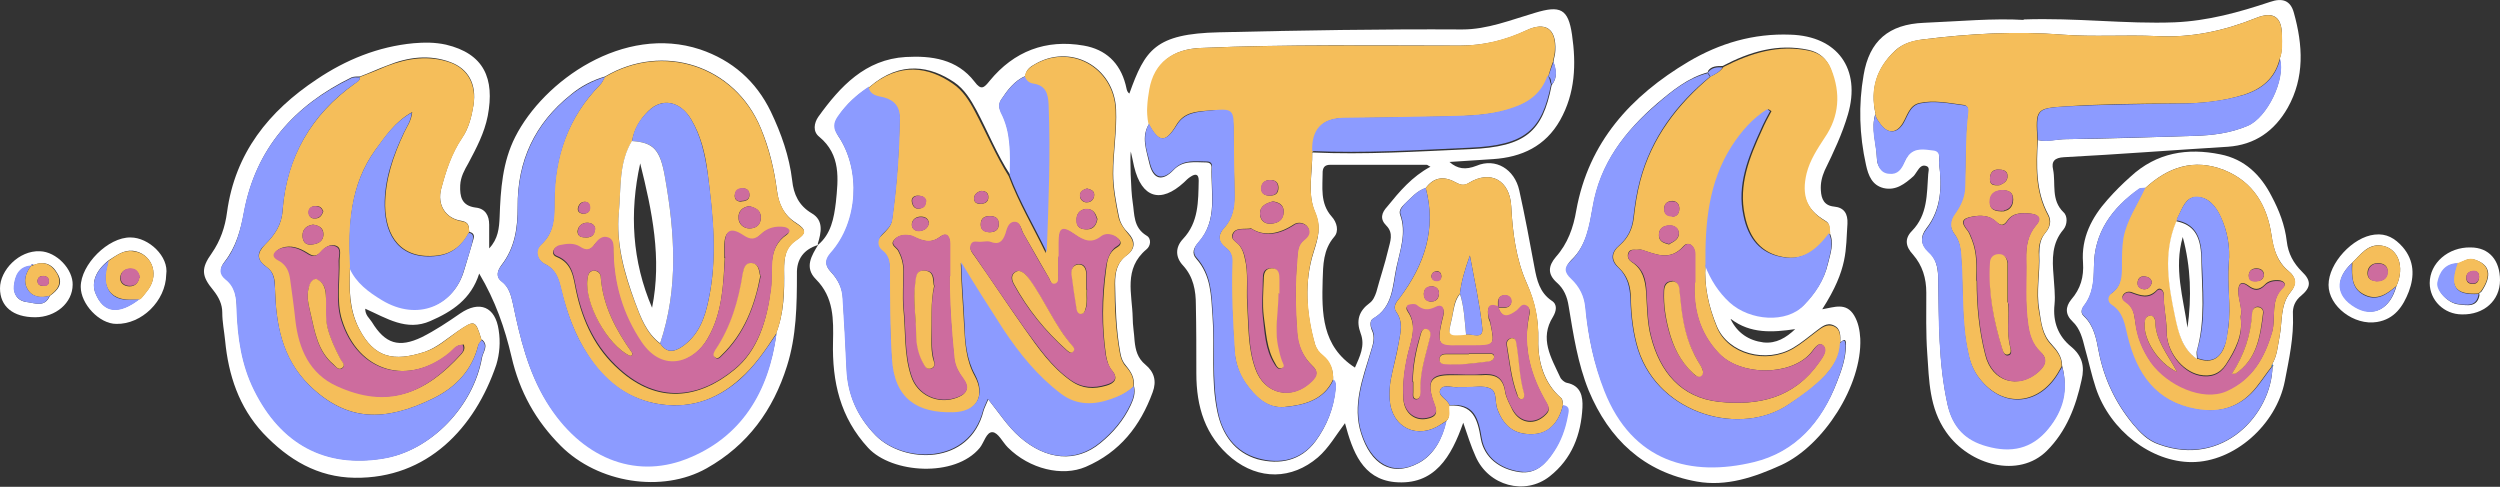
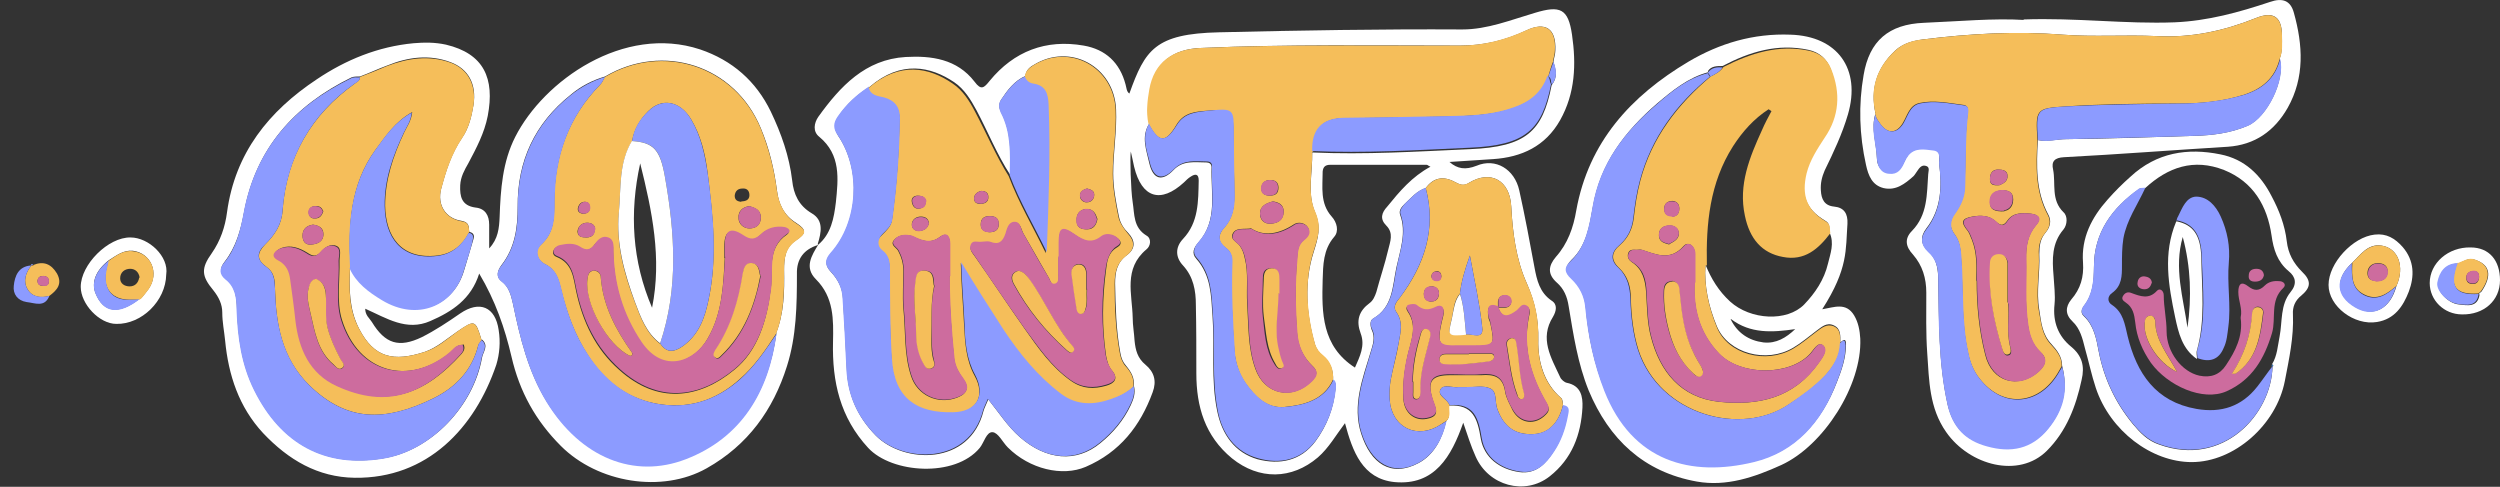
<svg xmlns="http://www.w3.org/2000/svg" version="1.1" viewBox="0 0 526.4 102.5">
  <rect x="0" y="0" width="526.4" height="102.5" fill="#333333" stroke="none" />
  <defs>
    <style>
      .cls-1 {
        fill: #417cbb;
      }

      .cls-2 {
        fill: #cd6c9e;
      }

      .cls-3 {
        fill: #f5be5a;
      }

      .cls-4 {
        fill: #fff;
      }

      .cls-5 {
        fill: #8c9bff;
      }

      .cls-6 {
        fill: #3f7bbc;
      }
    </style>
  </defs>
  <g>
    <g id="Capa_1">
      <path class="cls-4" d="M172.2,51.6c2.8-2.3,3.4-5.7,3.8-9,.5-4.9,1.1-10-3.5-13.8-1.4-1.1-1.1-2.9-.2-4.2,4.6-6.4,9.9-12.1,18.4-12.6,5.4-.3,10.8.4,14.5,5.2,1.4,1.9,2,1.3,3.2-.2,5.1-6.2,11.8-8.8,19.8-7.4,4.6.8,7.6,3.6,8.8,8.2.2.7.2,1.5.8,1.9,3.3-9.2,5.4-12.6,18.9-12.9,17.1-.4,34.1-.7,51.2-.6,5.3,0,10.2-2,15.3-3.5,5.3-1.6,7-.9,7.8,4.6.9,6.2.7,12.3-2.5,18-3.1,5.5-8.1,7.8-14.1,8.2-3.1.2-6.1.4-9.2.6,1.7,1.5,3.4,1.7,5.7.8,4-1.7,8,.7,9,5.2,1.2,5.4,2.2,10.8,3.2,16.2.5,2.7,1.1,5.3,3.6,7,1.3.8,1,2.2.3,3.4-2.9,4.6-.4,8.6,1.5,12.7.2.5.9,1.1,1.4,1.2,3,.6,3.4,2.9,3.3,5.2-.3,5.7-2.2,10.8-6.9,14.5-5.2,4.1-12.9,2-15.6-4.2-1-2.2-1.7-4.5-2.6-7.1-2.5,7.1-6,13.3-14.5,12.5-6.7-.7-8.8-6.4-10.4-12.4-1.9,2.5-3.4,5.2-5.7,7.2-5.5,4.7-12.4,4.8-18.1.2-5.7-4.7-7.5-10.9-7.5-17.9,0-4.8,0-9.6-.1-14.4,0-3-.5-5.9-2.7-8.3-1.6-1.7-1.7-3.8,0-5.6,3.3-3.5,3.2-7.9,3.3-12.3,0-1.5-.8-1.4-1.7-.8-.5.3-1,.8-1.4,1.2-4.9,4.5-8.9,3.3-10.5-3.3-.2-1.1-.5-2.2-.7-3.2-.2,1.1,0,8.2.4,10.7.4,2.5.1,5.3,2.9,7,1.1.6.9,2.2,0,2.9-4.9,4.1-3,9.4-2.9,14.4,0,1.6.3,3.2.4,4.9.2,1.9.6,3.6,2.3,5,1.8,1.5,2.4,3.4,1.5,5.8-2.6,7.1-6.9,12.6-14.1,15.7-4.9,2.1-11.8.5-16.4-4.1-1.1-1.1-2-3.1-3.2-3.2-1.3-.1-1.8,2.2-2.7,3.3-5.2,6.3-18.5,5.4-23.5,0-5.9-6.4-7.6-13.9-7.4-22.3.1-4.7.2-9.4-3.6-13.2-2.5-2.5-.9-5,.5-7.3h0s0,0,0,0ZM326.8,17.8c1.2-1.5.8-3.1.3-4.8.1-.8.4-1.6.4-2.4.2-4.6-2.1-6.1-6.1-4.2-4.4,2.1-9,3.2-13.9,3.2-18.2,0-36.4-.3-54.6.5-5.9.2-9.7,3.1-10.7,8.7-.4,2.3-.8,4.8-.2,7.2-1.8,2.8-.6,5.6,0,8.4.8,3.4,2.7,3.9,5.1,1.4,2-2.1,4.5-1.6,6.9-1.6.6,0,1.1.3,1.1,1-.2,5.4,1.4,11.2-2.8,15.9-.9,1-1.5,2.2-.4,3.4,3.1,3.5,3.1,7.7,3.4,12,.5,6.7-.4,13.4,1,20.1,1,4.9,3.7,8.7,8.5,10.1,4.6,1.2,9.1.4,12.2-3.8,2.4-3.3,3.8-6.9,4.2-11,0-.6.2-1.3-.5-1.8.1-2-.5-3.7-2.1-5.1-.8-.6-1.4-1.5-1.7-2.4-1.9-6.5-2.3-13.3-.3-19.5,1-3.2,1.6-5.2.3-8.4-1.7-3.9-.5-8.4-.6-12.6,11.1.5,22.2-.2,33.3-.7,11.7-.5,15.2-3.7,17.1-13.4h0ZM329.1,85.3c-.1-.5,0-1.2-.4-1.5-3.7-3.2-4.9-7.9-4.8-12.2.1-4.3-.7-8-2.4-11.9-2.3-5.1-3-10.7-3.3-16.3-.3-5.4-4.3-7.7-8.9-4.9-1.2.8-2,.3-3-.2-2.4-1.3-4.5-.9-6.1,1.3-1.9.6-3.1,2.1-4.5,3.4-.6.6-1.2,1.3-.9,2.2,1.4,3.8,0,7.5-.8,11.2-.8,3.8-.7,8.3-4.9,10.7-.7.4-.6,1.5-.3,2.3.8,1.6.3,3.1-.2,4.7-1.7,5.6-3.9,11.3-2,17.2,2,6.3,6.3,9.3,12.1,6.2,3.2-1.7,5-5.1,5.8-8.8,1-1,.4-2.2.6-3.3,5.1-.3,6,2.8,6.7,7,.7,3.9,3.9,6.4,8.1,7,3.5.5,5.6-1.8,7.2-4.3,1.4-2.2,2.4-4.7,2.8-7.2.1-.8.8-2.3-1-2.5h0ZM238.7,81.4c.3-1.8-.6-3.2-1.6-4.4-.7-.8-1-1.6-1.2-2.7-.9-4.8-1-9.7-1.1-14.6,0-2.4.4-4.5,2.5-6,1.9-1.4,1.7-3.1.3-4.6-1-1-1.7-2.1-2-3.5-.6-3-1.2-6-1.2-9.1,0-4.5.8-9,.6-13.5-.4-9-9.7-14.1-17.4-9.3-.9.5-1.6,1.2-1.7,2.3-2.3,1-3.8,3-5.1,5-.5.8-.5,1.7,0,2.6,2.2,4.2,2,8.7,1.9,13.2-2.8-4.3-4.7-9.1-7.1-13.6-1.2-2.2-2.5-4.4-4.7-5.9-4.9-3.3-11.2-4.7-17.8,1-2.6,1.6-4.9,3.7-6.6,6.3-.9,1.4-.9,2.5,0,4,4.9,7.2,4.3,18.2-1.5,24.7-1.3,1.5-1.3,2.6,0,4,1.5,1.6,2.4,3.4,2.5,5.6.3,4.9.6,9.8.8,14.7.2,5.5,2.2,10.1,6.1,14.1,5.9,6,19.8,6.4,22.7-5.2.2-.7.6-1.4,1-2.4,2.3,2.9,4.1,5.7,6.6,7.9,5.6,4.9,11.9,5.5,17,1.3,2.7-2.2,4.9-4.8,6.4-8,.6-1.3,1-2.5.7-3.9h0ZM301.2,35.1c-.5-.2-.6-.4-.8-.4-6.8,0-13.5,0-20.3,0-1,0-1.5.4-1.6,1.4,0,3.3-.6,6.7,1.9,9.5,1.1,1.2,1.6,3.1.5,4.3-2.3,2.7-2.3,5.9-2.4,9-.2,7-.2,14,6.8,18.5,1-2.3,2.2-4.6,1.2-7.2-1-2.7-.4-4.7,1.9-6.4.7-.5,1.1-1.4,1.4-2.3.8-3,1.8-5.9,2.5-8.9.4-1.7,1.2-3.5-.4-5.1-1.4-1.4-1-2.7.2-4,2.6-3.2,5.2-6.3,9.1-8.4h0Z" />
      <path class="cls-4" d="M172.2,51.6c-2.9.9-4.5,2.9-4.4,6.1,0,6.6-.1,13.1-2.1,19.4-2.9,9.2-8.2,16.6-16.9,21.5-9.4,5.3-22.9,3.1-30.7-4.7-5.3-5.3-8.7-11.4-10.4-18.8-1.4-6-3.4-11.8-6.8-17.5-1.7,5.4-5.7,8-10.3,10-5,2.2-9.2-.6-13.7-2.6,0,1.4.9,2,1.4,2.8,2.8,4.6,5.7,5.5,10.5,3.2,2.8-1.4,5.5-3.2,8.1-5,4.1-2.8,7.4-1.4,8.1,3.5.4,2.5.2,5-.5,7.3-4.5,13.3-14.5,24-29.8,23.8-7.8-.1-14-3.8-19.3-9.4-5.1-5.5-7.3-12.2-8-19.5-.2-2-.6-3.9-.6-5.9,0-1.7-.7-3.2-1.9-4.7-2.5-3-2.6-4.6-.3-7.8,1.8-2.6,2.8-5.5,3.2-8.6,1.7-12.5,8.8-21.3,18.9-28,6.1-4.1,12.9-6.9,20.4-7.6,2.3-.2,4.5-.2,6.8.3,8,1.9,10.3,7.1,8.8,15-.7,3.6-2.4,6.8-4.1,10-.8,1.4-1.6,2.8-1.7,4.6-.1,2.4.3,4.3,3.2,4.7,2.1.2,2.9,1.7,2.9,3.6,0,1.5,0,3,0,5,1.9-2,2.1-4.3,2.2-6.6.2-5.8.6-11.6,3.3-16.9,6-11.8,22.8-23.7,38.9-18.4,6.8,2.3,11.8,6.7,14.9,13.1,2.2,4.6,3.9,9.4,4.5,14.5.3,2.9,1.4,5.3,4.1,6.9,2.6,1.5,2,4.1,1.3,6.4h0s0,0,0,0ZM163.4,70.2c1.7-4.3,1.8-8.8,1.7-13.4,0-2.4.2-4.7,2.5-6.2,2.2-1.5,2.3-2.2,0-3.7-2.6-1.6-3.7-4.1-4-6.8-.6-4.5-1.6-8.8-3.4-13.1-5.5-13.3-20.6-18.1-32.8-10.9-2.7.8-5.2,2.1-7.3,3.9-7.5,6-11.2,13.9-11.1,23.5,0,4.5-.6,8.7-3.4,12.3-.8,1.1-1.3,2.4,0,3.4,1.6,1.2,2,3,2.4,4.7,1.5,7.2,3.2,14.3,7.1,20.6,7.2,11.6,18.5,16.2,29.3,12,11.7-4.6,17.4-14.2,19.1-26.4h0ZM101.4,71.6c-1.3-4.3-1.4-4.3-5.1-1.8-2.2,1.5-4.3,3.4-6.9,4.3-6.5,2.1-10.6,1.3-13.8-4.9-2.1-4.1-2.1-8.5-1.9-12.9,1.4,3.1,4,5,6.8,6.7,7.6,4.6,15.1,1.1,17.2-6,.6-2,1.2-4,1.8-6,.2-.8.8-1.8-.7-2.2-.1-1.1,0-2-1.6-2.3-3.4-.5-5.2-3.4-4.3-6.8,1-3.8,2.2-7.5,4.4-10.7,1.4-2,2-4.5,2.4-6.9.7-4.4-1.1-7.6-4.8-9-4.5-1.7-9-1.1-13.4.7-1.9.7-3.8,1.6-5.7,2.3-.6,0-1.3,0-1.8.2-12,5.9-20.1,14.9-22.6,28.3-.7,3.8-1.7,7.4-4.1,10.5-1.1,1.4-1,2.5.2,3.5,2.1,1.7,2.3,3.9,2.4,6.4.2,5.9,1,11.8,3.7,17.1,5.6,11.3,14.9,16.4,27.1,14.4,10.1-1.6,19-11,20.8-21.2.2-1.2,1.5-2.5,0-3.8h0Z" />
      <path class="cls-4" d="M426,4.1c11.3-.4,21.6,1,31.9.6,7-.3,13.5-2.1,20.1-4.3,2.6-.9,4.3-.3,5,2.3,1.9,6.8,2.3,13.6-1.3,20-2.8,4.9-6.9,7.8-12.6,8.2-11.5.7-23,1.6-34.5,2.2-2,.1-2.7.9-2.3,2.6.6,3-.5,6.4,2.2,9,.9.8.8,2.6,0,3.6-2.5,2.9-2.4,6.3-2.1,9.8.1,2,.4,4,.2,6-.4,3.7.8,6.7,3.5,8.9,2.3,1.9,2.9,4.1,2.2,7-1.2,5.6-3.2,10.8-7.3,14.9-5.9,5.9-16.3,3.1-21.2-3.9-3.6-5.1-3.6-10.9-4-16.6-.3-4.2-.2-8.5-.2-12.8,0-3-.8-5.7-2.8-8-1.5-1.6-1.9-3.3-.2-5,3.3-3.4,3.1-7.7,3.4-11.9,0-.6.5-1.6-.6-1.8-.8-.2-1.3.5-1.7,1.1-.3.4-.5.8-.8,1.1-1.8,1.6-3.7,3.1-6.3,2.5-2.4-.6-3.2-2.6-3.7-4.9-1.4-6.3-1.6-12.6-.5-18.9,1.2-7.2,5.3-10.7,12.7-11,7.3-.3,14.7-1,21.1-.6h0ZM429.1,29.5c2,.4,4-.2,5.9-.2,9-.1,18.1-.4,27.1-.7,3.8-.1,7.6-.6,11.1-2.1,4.1-1.7,8.1-9.8,6.8-14.1.6-1.6.5-3.2.5-4.8,0-4.1-1.8-5.3-5.5-3.8-6.7,2.7-13.6,4.2-20.9,3.8-6.6-.3-13.3.2-19.8-.3-9.9-.8-19.7-.2-29.4,1-2.1.3-4.2.8-5.9,2.4-3.9,3.7-5.2,8.1-4.1,13.2-1,3.1.2,6.2.3,9.4,0,1.3.7,2.9,2.6,3.1,1.8.1,2.5-1,3.2-2.4.2-.5.5-1,.8-1.4,1.5-1.8,3.5-1.3,5.3-1.1,1.8.2,1.1,1.9,1.2,2.9.6,4.8.5,9.6-2.7,13.7-1.3,1.7-1.2,3.3.4,4.8,1.6,1.4,2,3.2,2.1,5.3.2,9,0,18.1,2,27,1.1,4.7,3.8,7.4,8.3,8.6,5,1.4,9.5.5,12.9-3.7,3.1-3.9,4.2-8.2,2.9-13.1,0-1.9-1.1-3.3-2.2-4.5-2-2.1-2.2-4.6-2.6-7.2-.7-4,.2-7.9,0-11.8,0-1.7.2-3.2,1.3-4.5,1-1.2,1.3-2.5.6-3.8-2.7-5-2.5-10.4-2.2-15.8h0Z" />
      <path class="cls-4" d="M383.8,65.1c2.4-.4,4.9-1.5,6.6,1.3.9,1.5,1.2,3.2,1.3,4.9.4,9.8-7.7,22.5-16.6,26.6-5.7,2.6-11.6,4.6-17.8,3.5-11.2-2-18.5-8.9-22.8-19.2-2.3-5.7-3.2-11.7-4.2-17.7-.3-2-1-3.7-2.5-5-2-1.8-1.8-3.5-.2-5.4,2.5-2.8,3.7-6.2,4.3-9.8,2.6-14.4,11.5-24.1,23.6-31.3,6.6-3.9,13.7-6,21.5-5.7,9.9.3,14.9,7.2,12.1,16.8-1.2,4.1-3,7.9-4.9,11.8-.6,1.4-.9,2.7-.8,4.2.1,1.8.7,3.2,2.8,3.4,2.1.2,2.9,1.5,2.8,3.6-.4,5.5.2,9.4-5.3,18h0ZM359.7,15.2c-4.2,1.1-7.6,3.9-10.8,6.6-6.7,5.8-11.9,12.5-13.5,21.7-.7,3.9-1.3,8.2-4.5,11.2-1.5,1.5-1.3,2.6,0,3.8,1.8,1.7,2.8,3.8,3,6.2.5,6,1.7,11.8,4,17.4,5.9,14.9,18.2,18.1,31.5,15,8.6-2.1,14.2-8.4,17.4-16.7,1-2.5,1.9-5.1,1.9-7.9,0-1.4-.6-.9-1.2-.4,0-1.3.2-2.9-1.4-3.6-1.5-.7-2.6.4-3.7,1.2-1.6,1.2-3.1,2.5-4.8,3.5-5.7,3.4-13.7,1.2-16.1-4.5-1.7-4.1-2.7-8.4-2.4-13,1.2,3,2.8,5.6,5.2,7.8,4.3,3.9,12,4.3,15.6.6,2.3-2.4,4.2-5.2,5-8.6.5-2.1,1.4-4.3.3-6.6-.1-.9.3-1.8-1-2.5-4-2.4-5.1-5.5-4-10.1.7-2.8,2.2-5.1,3.8-7.5,3-4.6,3.3-9.4,1.4-14.4-.8-2-2.3-3.4-4.6-3.9-6.5-1.4-12.4.4-18.1,3.4-1.2,0-2.4,0-3.1,1.1h0ZM364.4,67.2c1.4,2.9,3.8,4.5,6.9,4.9,2.7.3,4.8-1,6.7-2.8-4.8.7-9.4,1-13.5-2.1h0Z" />
      <path class="cls-4" d="M461.5,97.3c-8.5,0-17.2-6.6-20.2-15.6-.9-2.7-1.5-5.6-2.3-8.4-.5-2-1-4.1-2.6-5.6-1.6-1.5-1.5-3.1-.3-4.6,2-2.3,2.7-4.8,2.5-7.8-.4-5.2,1.8-9.5,5.2-13.3,1.5-1.7,3.1-3.3,4.8-4.8,5.5-5.1,12-6.1,18.9-4.7,5.1,1,8.5,4.3,10.8,8.8,1.6,3,2.8,6.1,3.2,9.5.3,2.6,1.4,4.6,3.2,6.4,2,1.9,1.9,3.3-.1,5-1.4,1.1-1.9,2.5-1.8,4,.2,4.8-.8,9.3-1.7,14-1.8,9.3-10.7,17.1-19.6,17.1h0ZM478.3,77.2c.4,0,.5-.2.1-.5,1.1-1.8,1.2-3.9,1.6-5.9.6-3.1.1-6.6,2.3-9.3,1.4-1.7,1.1-3.2-.4-4.4-2.4-2-3.2-4.6-3.6-7.5-.9-6.2-3.8-11.3-10-13.8-6.4-2.5-11.8-.6-16.6,3.8-.5,0-1,0-1.3.2-5.7,4-9.5,9.2-9.5,16.4,0,3-.2,5.8-2.1,8.2-.5.7-.8,1.5,0,2.2,2.1,2,2.6,4.7,3.1,7.4,1.1,5.7,3.5,10.8,7.2,15.3,1.5,1.8,3.1,3.5,5.5,4.3,13.5,4.9,23.7-6.4,23.9-16.4h0s0,0,0,0Z" />
      <path class="cls-4" d="M35,57.8c-.1,5.6-5.2,10.5-10.5,10.4-3.6,0-7.5-4.2-7.5-7.8,0-4.7,5.8-10.5,10.5-10.4,3.8,0,8.1,4,7.5,7.8h0ZM29.4,63c.1-.1.3-.2.4-.3.5-.6,1-1.2,1.5-1.9,2.3-3.3.5-7.5-3.3-8-2-.2-3.5,1-5.1,2-2.7,2.1-3.7,4.6-2.8,6.9,1.7,4.2,4.9,4.6,9.3,1.2h0s0,0,0,0Z" />
      <path class="cls-4" d="M490.3,60c0-4.6,5.1-10.1,9.7-10.6,2.5-.3,4.3.8,5.9,2.6,2.5,2.9,2.5,6.2,1.3,9.4-1.2,3.1-3,5.8-6.7,6.4-4.8.8-10.2-3.3-10.2-7.8h0ZM495.2,55.4c-3.5,3.3-3.3,6.8.7,9.2,3.8,2.3,7.4.5,8.7-4.4,1.8-4,.4-8-3.2-8.5-2.9-.4-4.4,2-6.2,3.7h0Z" />
-       <path class="cls-4" d="M15.3,59.9c0,3.9-3.6,6.9-7.9,6.9-4.7,0-7.4-2.3-7.4-6.1s4-8,8.4-7.8c3.5.1,7,3.8,6.9,7.1h0ZM6.6,56h0c-2.6.2-3.4,2.2-3.6,4.2-.2,1.7.7,3.2,2.7,3.4,1.7.2,3.7,1.2,4.8-1.3,1.7-1.2,2.9-2.6,1.6-4.7-1.1-2-2.8-2.7-5-1.8-.3-.3-.4-.1-.5.1h0Z" />
      <path class="cls-4" d="M526.4,59c0,4.3-3.4,7.3-8,7.2-3.8,0-6.8-3-6.8-6.6,0-4.2,3.9-7.6,8.6-7.5,3.9,0,6.2,2.7,6.2,6.9h0ZM521.9,61.9c.2-.2.4-.4.6-.5,2.3-3.4,1.8-5.7-1.4-6.7-1.4-.5-2.4.4-3.5.8-2.6,0-3.8,1.8-4.2,4.1-.3,1.7,2.1,4.3,4.3,4.5,1.8.2,4,.7,4.4-2.1h0s0,0,0,0Z" />
      <path class="cls-3" d="M276.3,31.9c.1,4.2-1.1,8.7.6,12.6,1.4,3.2.7,5.2-.3,8.4-2,6.2-1.5,13,.3,19.5.3,1,.9,1.8,1.7,2.4,1.6,1.3,2.2,3,2.1,5.1-2,4.4-6.2,5.4-10.3,5.8-3.7.3-6.2-2.2-8.2-5.1-1.4-2-2.1-4.4-2.3-6.9-.4-6.1-.8-12.1-.5-18.2,0-1.3-.1-2.5-1.3-3.3-1.7-1.2-1.7-2.7-.4-4.2,1.8-1.9,2.2-4.3,2.2-6.8,0-4.3-.2-8.7-.2-13s0-5.4-5.4-4.9c-2.5.2-5,.3-6.6,3-2.3,3.9-3.7,3.8-5.9-.3-.5-2.4-.2-4.9.2-7.2,1-5.6,4.8-8.4,10.7-8.7,18.2-.8,36.4-.4,54.7-.5,4.9,0,9.5-1.2,13.9-3.2,4-1.9,6.4-.4,6.1,4.2,0,.8-.3,1.6-.4,2.4-.4,1-.7,2.1-1,3.1-1.2,3.5-3.8,5.4-7.1,6.6-3.9,1.4-8,1.6-12,1.8-8,.2-16,.3-23.9.4-4.6,0-6.7,2.4-6.5,7.1h0ZM263.4,48.1c-1.7.2-3.1-.2-3.8,1-.7,1.3.8,1.8,1.4,2.6.6.8.9,1.7,1.1,2.7.8,3.1.3,6.3.5,9.5.3,4.6.1,9.2,1.7,13.7,1.9,5.5,7.8,6.8,11.9,2.6,1.1-1.1,1.4-2,.1-3.2-2-1.9-3.1-4.4-3.2-7-.4-5.2-.4-10.3,0-15.5.1-1.4.1-2.9,1.4-4,.8-.7,1.5-1.5.9-2.6-.7-1.1-2.1-1.2-2.9-.7-3.2,2.1-6.4,2.7-9.2.8h0ZM268,42.4c-1.3.4-2.7.9-2.7,2.6,0,1.3.9,2.2,2.3,2.1,1.4-.1,2.6-.7,2.7-2.5,0-1.5-1-2-2.3-2.2h0ZM267.3,41.2c1.2,0,1.9-.4,1.9-1.7,0-1.1-.7-1.6-1.7-1.6-1.2,0-1.9.7-1.9,1.8,0,1.1.8,1.5,1.8,1.5Z" />
      <path class="cls-3" d="M215.8,16.1c.1-1.1.9-1.8,1.7-2.3,7.7-4.8,17,.3,17.4,9.3.2,4.5-.6,9-.6,13.5,0,3.1.6,6.1,1.2,9.1.3,1.3,1.1,2.4,2,3.5,1.4,1.5,1.6,3.2-.3,4.6-2,1.5-2.5,3.5-2.5,6,0,4.9.2,9.7,1.1,14.6.2,1,.5,1.9,1.2,2.7,1.1,1.2,1.9,2.6,1.6,4.4-1.3,1.3-3,2.1-4.7,2.7-3.7,1.4-7.3,1.4-10.6-1.1-4.9-3.7-8.8-8.4-12.1-13.5-3.1-4.7-6.1-9.3-8.9-14.2.1,4.5.5,8.9.7,13.2.2,3.6.4,7.2,2.2,10.5,2.4,4.3.4,7.8-4.6,7.9-7.5.2-12.4-2.8-12.9-11.3-.4-6.3-.4-12.7-.4-19,0-1.5-.2-2.8-1.6-3.8-1.4-1-1.3-2.2,0-3.4.9-.9,1.9-1.8,2.1-3.1,1-7.1,1.5-14.2,1.6-21.4,0-2.2-1.1-3.7-3.4-4.3-1.3-.3-2.8-.4-3.2-2.1,6.6-5.8,12.9-4.4,17.8-1,2.1,1.4,3.5,3.6,4.7,5.9,2.4,4.5,4.4,9.3,7.1,13.6,2.1,5.6,5.2,10.8,7.8,16.2.4-10.4.8-20.7.4-31-.1-2.4-.6-4.1-3.2-4.5-.8-.1-1.5-.7-1.8-1.5h0ZM222.9,54.1h0v3.8c0,.7.2,1.7-.6,2-.9.3-1.1-.7-1.4-1.3-1.8-3.1-3.6-6.3-5.4-9.4-.5-.9-.6-2.4-1.9-2.3-1.2,0-1.5,1.5-1.8,2.5-.6,1.7-1.4,2.4-3.2,1.7-.6-.2-1.3,0-1.9,0-.8,0-1.7-.4-2.2.6-.4.9.2,1.5.7,2.2,3.6,5.1,7,10.3,10.6,15.4,2.8,4,5.6,8,9.7,10.9,2.4,1.7,4.8,1.8,7.5,1,1.7-.5,2.5-1.5,1.2-3.1-.8-.9-1.1-2.1-1.3-3.2-.9-6-.8-12.1,0-18.1.2-1.7.4-3.6,2.3-4.7,1.4-.8.6-1.7-.3-2.2-.9-.5-2.1-.7-2.9,0-2.1,1.6-3.6,1-5.6-.4-2.7-1.9-3.4-1.4-3.4,1.8,0,1,0,2,0,3h0ZM200,58.2v-6.8c0-1.5-.6-2.6-2.1-1.5-2,1.5-3.7.8-5.5,0-.3-.2-.7-.3-1-.3-1.2-.2-2.4,0-3.2,1-.8,1,.5,1.5.9,2.2.7,1.3,1.1,2.7,1.1,4.2,0,2.6-.2,5.3,0,7.9.5,4.8.1,9.6,1.6,14.2,1.3,4.2,5.8,6.2,9.8,4.6,2.1-.8,2.5-2.2,1.2-3.9-.9-1.3-1.7-2.6-1.9-4.2-.6-5.8-1-11.5-1-17.3ZM231,46c-.3-1.3-1.1-2.1-2.4-2-1.3.2-2,1.1-1.9,2.5,0,1.4.9,1.8,2.2,1.8,1.4,0,2-1,2.2-2.3h0ZM208.3,48.9c1.1,0,2-.4,2-1.7,0-1.3-.8-1.7-1.9-1.7-1.2,0-1.9.5-1.9,1.8,0,1.1.8,1.5,1.8,1.6h0ZM195.6,47c-.1-1-.8-1.4-1.7-1.4-1,0-1.8.6-1.9,1.5-.1.9.6,1.6,1.5,1.5,1,0,1.9-.5,2.1-1.7h0ZM195,42.4c-.2-.9-.9-1.2-1.8-1.2-.8,0-1.4.5-1.2,1.4.2.9.7,1.5,1.7,1.3.8-.2,1.2-.6,1.2-1.5h0ZM228.9,39.7c-.8.2-1.6.7-1.5,1.6,0,.7.7,1.4,1.5,1.3.9,0,1.5-.7,1.5-1.6,0-.9-.8-1.1-1.5-1.3h0ZM206.6,40.2c-.8.2-1.5.7-1.5,1.6,0,.9.7,1.2,1.5,1.1.9,0,1.6-.5,1.5-1.5,0-.8-.6-1.2-1.5-1.2h0Z" />
      <path class="cls-5" d="M182.9,18.4c.4,1.7,1.9,1.8,3.2,2.1,2.3.6,3.4,2.1,3.4,4.3-.1,7.2-.6,14.3-1.6,21.4-.2,1.4-1.2,2.2-2.1,3.1s-1.3,2.4,0,3.4c1.3,1,1.6,2.3,1.6,3.8,0,6.3,0,12.7.4,19,.5,8.5,5.4,11.5,12.9,11.3,5-.1,6.9-3.6,4.6-7.9-1.8-3.3-2.1-6.9-2.2-10.5-.2-4.4-.6-8.8-.7-13.2,2.9,4.9,5.9,9.5,8.9,14.2,3.4,5.1,7.2,9.8,12.1,13.5,3.3,2.5,6.9,2.4,10.6,1.1,1.7-.6,3.4-1.4,4.7-2.7.3,1.4-.1,2.7-.7,3.9-1.5,3.2-3.7,5.8-6.4,8-5.1,4.2-11.4,3.7-17-1.3-2.5-2.2-4.3-5.1-6.6-7.9-.4,1-.8,1.7-1,2.4-3,11.6-16.9,11.1-22.7,5.2-3.9-4-5.9-8.6-6.1-14.1-.2-4.9-.5-9.8-.8-14.7-.1-2.2-1-4-2.5-5.6-1.3-1.4-1.3-2.5,0-4,5.8-6.5,6.4-17.5,1.5-24.7-1-1.4-1-2.6,0-4,1.8-2.6,4-4.6,6.6-6.3h0Z" />
      <path class="cls-3" d="M305.2,85.3c-.2,1.1.4,2.3-.6,3.3-.4.2-.8.5-1.1.7-5,3.4-10.5.8-10.9-5.2-.1-1.3,0-2.7.2-4,.5-2.7,1.3-5.3,1.7-7.9.4-2.2,1-4.4-.5-6.5-.8-1.1,0-2.1.8-3.1,5.1-6.8,7.7-14.4,5.4-23,1.7-2.2,3.7-2.6,6.1-1.3,1,.5,1.7.9,3,.2,4.6-2.8,8.6-.5,8.9,4.9.3,5.6,1,11.2,3.3,16.3,1.8,3.9,2.5,7.5,2.4,11.9-.1,4.3,1,9,4.8,12.2.3.3.3,1,.4,1.5-.9,3.8-3.1,6-6.2,6.1-3.9.2-6.2-1.5-7.6-5.2-.6-1.5,0-3.7-1.5-4.4-1.5-.7-3.4-.2-5.1-.3-.5,0-1.1,0-1.6,0-1.3.2-3.1-.7-3.8.5-.7,1.4,1.5,2,1.9,3.3h0ZM307.4,61.8c-1.3,1.5-1.3,3.4-1.7,5.2-.9,3.7-.8,3.7,3,3.4,1.3-.2,3.7,1.2,3.4-1.4-.5-4.9-1.6-9.7-2.6-15.2-1.1,3.1-1.8,5.5-2.1,8h0ZM315.5,64.7c-2.2-.9-2.4.4-2.1,2.1,0,.4.3.8.4,1.3,1,4.7.9,4.8-4,4.8h-.5c-6-.2-7.3,1.1-5.4-6.4.4-1.7-.5-2.2-1.6-1.7-1.6.8-2.7.7-4-.4-.4-.3-1.2-.2-1.8,0-.5.2-.4.8-.1,1.2,2.2,3.2.6,6.4-.1,9.6-.6,2.9-1,5.9-.8,8.9.2,2.8,2.3,4.6,4.9,4.1,3.2-.6,1.7-2.4,1.2-4.3-1.1-3.7-.1-4.9,3.8-4.9,2.2,0,4.4,0,6.5,0,2.7-.2,4.5.3,5,3.4.2,1.4,1,2.7,1.6,4,1.6,2.9,4.8,3.2,7,.9.7-.7.8-1.2.2-2.3-3.3-5.6-5.1-11.5-3.8-18.1.2-.9.5-1.9-.5-2.4-1-.5-1.4.5-2,1-1.6,1.2-3,1.9-3.9-.7.4,0,.9,0,1.3,0,.8,0,1.4-.5,1.4-1.3,0-.8-.5-1.3-1.4-1.3-.8,0-1.3.5-1.4,1.3,0,.4,0,.9,0,1.3h0ZM303,61.8c0-.8-.5-1.4-1.4-1.5-1.1,0-1.7.5-1.8,1.5,0,1,.5,1.6,1.4,1.7,1.1,0,1.7-.4,1.8-1.7ZM303.5,58.3c0-.6-.2-1.1-.8-1.2-.7,0-1.2.3-1.3,1,0,.6.4.9,1,1,.6,0,1-.2,1.1-.9h0Z" />
      <path class="cls-5" d="M241.9,26c2.1,4,3.5,4.2,5.9.3,1.6-2.6,4.2-2.7,6.6-3,5.4-.5,5.4-.5,5.4,4.9,0,4.3.1,8.7.2,13,0,2.5-.4,4.8-2.2,6.8-1.4,1.4-1.3,2.9.4,4.2,1.2.9,1.4,2,1.3,3.3-.2,6.1.1,12.1.5,18.2.1,2.5.9,4.8,2.3,6.9,2,2.8,4.5,5.4,8.2,5.1,4.1-.4,8.3-1.4,10.3-5.8.6.5.5,1.1.5,1.8-.4,4.1-1.8,7.7-4.2,11-3.1,4.2-7.6,5.1-12.2,3.8-4.8-1.3-7.6-5.2-8.5-10.1-1.3-6.6-.5-13.4-1-20.1-.3-4.3-.3-8.5-3.4-12-1.1-1.2-.4-2.5.4-3.4,4.2-4.8,2.5-10.5,2.8-15.9,0-.7-.4-1-1.1-1-2.4,0-4.8-.5-6.9,1.6-2.4,2.5-4.3,2-5.1-1.4-.7-2.7-1.8-5.6,0-8.4h0Z" />
      <path class="cls-5" d="M300.2,39.6c2.3,8.6-.3,16.1-5.4,23-.8,1-1.6,1.9-.8,3.1,1.5,2.1.9,4.3.5,6.5-.5,2.7-1.2,5.3-1.7,7.9-.2,1.3-.3,2.7-.2,4,.4,6,5.9,8.6,10.9,5.2.4-.2.8-.5,1.1-.7-.8,3.7-2.6,7-5.8,8.8-5.7,3.1-10.1,0-12.1-6.2-1.9-5.9.4-11.6,2-17.2.5-1.6,1-3.1.2-4.7-.4-.8-.5-1.8.3-2.3,4.2-2.4,4.1-6.9,4.9-10.7.7-3.6,2.2-7.3.8-11.2-.3-.8.4-1.6.9-2.2,1.4-1.3,2.6-2.8,4.5-3.4h0Z" />
      <path class="cls-5" d="M276.3,31.9c-.2-4.6,2-7,6.5-7.1,8-.1,16-.2,23.9-.4,4.1-.1,8.1-.4,12-1.8,3.3-1.1,5.9-3.1,7.1-6.6.7.4.4,1.2.8,1.7-1.9,9.7-5.4,12.9-17.1,13.4-11.1.5-22.2,1.2-33.3.7h0Z" />
      <path class="cls-5" d="M215.8,16.1c.3.9,1,1.4,1.8,1.5,2.6.4,3.1,2.1,3.2,4.5.4,10.3,0,20.6-.4,31-2.6-5.4-5.7-10.6-7.8-16.2.1-4.5.3-9-1.9-13.2-.4-.9-.5-1.8,0-2.6,1.4-2,2.8-4,5.1-5h0Z" />
      <path class="cls-5" d="M305.2,85.3c-.4-1.3-2.6-2-1.9-3.3.6-1.2,2.5-.3,3.8-.5.5,0,1.1,0,1.6,0,1.7,0,3.6-.4,5.1.3,1.5.7.9,2.9,1.5,4.4,1.4,3.7,3.8,5.4,7.6,5.2,3.1-.2,5.3-2.3,6.2-6.1,1.8.2,1.1,1.7,1,2.5-.5,2.6-1.4,5.1-2.8,7.2-1.7,2.6-3.7,4.8-7.2,4.3-4.2-.6-7.4-3-8.1-7-.7-4.3-1.6-7.4-6.7-7h0Z" />
      <path class="cls-5" d="M326.8,17.8c-.4-.5,0-1.3-.8-1.7.4-1,.7-2.1,1.1-3.1.6,1.6.9,3.2-.3,4.8h0Z" />
      <path class="cls-3" d="M73.7,56.3c-.2,4.4-.3,8.8,1.9,12.9,3.2,6.2,7.3,7,13.8,4.9,2.6-.8,4.7-2.7,6.9-4.3,3.6-2.5,3.8-2.5,5.1,1.8-.2.4-.6.7-.7,1.1-1.3,5.3-4.8,8.9-9.5,11.2-10.2,5-18.2,4.9-26.1-2.8-5.8-5.7-7-12.9-7.2-20.4,0-1.8-.2-3.4-1.8-4.5-2.1-1.5-2-2.9-.3-4.7,2-2,3.5-4.1,3.7-7.2.8-11.2,6-20.1,15.2-26.7.5-.4,1.1-.6,1.1-1.4,1.9-.7,3.8-1.5,5.7-2.3,4.5-1.7,8.9-2.3,13.4-.7,3.7,1.4,5.4,4.7,4.8,9-.4,2.4-1,4.8-2.4,6.9-2.2,3.3-3.4,7-4.4,10.7-.9,3.4.9,6.2,4.3,6.8,1.6.2,1.5,1.2,1.6,2.3-1.4,2.7-3.5,4.5-6.7,4.9-7.8.9-10.9-4.2-11-10.5,0-5.5,1.7-10.5,4-15.4.6-1.3,1.5-2.4,1.7-4.3-3.6,2-5.6,5.1-7.7,7.9-5.4,7.4-5.8,16-5.3,24.7h0ZM97.4,72.6c-1.3,0-1.9,1.1-2.8,1.8-8.5,6.8-19.1,4.2-22.6-7.1-1.2-4-.4-8.3-.5-12.5,0-1,.5-2.5-.6-3-1.3-.6-2.5.3-3.3,1.2-1,1.1-1.7,1-2.9.2-1.6-1-3.5-1.7-5.4-1-1.2.5-2.3,1.5-.6,2.5,1.8,1,2.3,2.4,2.6,4.1.4,2.9.7,5.7,1.1,8.6.7,6,3,11.3,8.7,13.8,10.7,4.8,18.5,1.7,26.1-6.7.5-.6.8-1.2.4-2h0ZM65.9,47.3c-1.3.2-2.2.9-2.2,2.3,0,1.2.6,2,1.8,1.9,1.3-.1,2.6-.6,2.6-2.2,0-1.3-.9-1.8-2.2-2ZM68,44.4c-.2-.7-.8-1.1-1.6-1-.8,0-1.4.5-1.4,1.3,0,.8.5,1.4,1.4,1.3.9,0,1.4-.6,1.7-1.6Z" />
      <path class="cls-3" d="M127.4,16.2c12.1-7.2,27.3-2.4,32.8,10.9,1.7,4.2,2.8,8.5,3.4,13.1.4,2.7,1.5,5.2,4,6.8,2.3,1.5,2.3,2.1,0,3.7-2.3,1.6-2.5,3.9-2.5,6.2,0,4.5,0,9.1-1.7,13.4-2.2,3.4-4.5,6.8-7.6,9.5-5.2,4.7-11.2,6.5-18.1,5.1-6.1-1.3-10.6-4.9-13.9-10.1-2.8-4.3-4.5-9.1-5.7-14-.5-2.1-1.1-4.1-3.4-5.2-1.6-.8-2.3-2.8-.8-4.1,2.8-2.5,2.8-5.7,2.8-9,0-9.4,2.9-17.8,9.6-24.6.4-.4.7-1,1-1.6h0ZM139,72.3c1.3,2,2.8,1.9,4.6.7,3.5-2.4,4.8-6,5.6-9.9,1.9-8.9.9-17.8-.2-26.7-.5-4-1.4-7.8-3.5-11.3-2.3-3.8-6.1-4.6-9-1.7-1.7,1.7-3,3.8-3.4,6.3-2.9,4.7-2.3,10.1-2.8,15.2-.6,6.5,1.1,12.7,3.4,18.8,1.2,3.2,2.4,6.5,5.3,8.7h0ZM152.6,54.2c-.3,5.9-.5,11.8-3.6,17.1-2.8,5-9.4,7.7-14,.9-3.9-5.8-5.8-12.2-5.9-19.2,0-1.1.1-2.4-1.1-2.8-1.1-.4-2.1.5-2.8,1.3-.9,1.3-1.8,1.5-3.2.6-1.3-.8-2.8-.6-4.2-.3-1.4.3-1.9,1.8-.6,2.3,3.4,1.4,3.5,4.4,4.1,7.2,1.4,6.5,4.1,12.2,9.1,16.6,8,7.2,16.7,6.2,24.3-.1,4.9-4,6.8-10.4,7.6-17,.5-3.9-.9-8.5,3.4-11.4.8-.6.3-1.3-.6-1.4-1.9-.3-3.7.2-5,1.5-1.3,1.2-2.2,1.3-3.7.2-2.7-1.8-3.9-1-3.9,2.2v2.5h0ZM157.8,43.4c-1.5.2-2.4,1.1-2.3,2.5,0,1.3,1.1,2.2,2.3,2.2,1.3,0,2.4-.7,2.4-2.3s-1.2-2-2.4-2.4ZM125.3,48.3c0-1-.8-1.4-1.7-1.4-1.1,0-1.9.8-2,1.8,0,1.2,1,1.3,1.9,1.3,1.1,0,1.7-.6,1.7-1.7ZM156.1,42.4c.9,0,1.7-.3,1.7-1.3,0-1-.6-1.5-1.5-1.4-.9,0-1.5.5-1.6,1.5,0,.9.5,1.2,1.4,1.3h0ZM122.8,45c.9,0,1.4-.5,1.4-1.3,0-.6-.3-1.1-.9-1.2-.9-.1-1.4.5-1.6,1.2-.2.8.3,1.2,1,1.3h0Z" />
      <path class="cls-5" d="M127.4,16.2c-.3.5-.6,1.2-1,1.6-6.7,6.8-9.6,15.2-9.6,24.7,0,3.3,0,6.4-2.8,9-1.4,1.3-.8,3.3.8,4.1,2.3,1.1,2.9,3.1,3.4,5.2,1.2,5,2.8,9.7,5.7,14,3.4,5.1,7.8,8.8,13.9,10.1,6.9,1.4,12.9-.5,18.1-5.1,3.1-2.8,5.3-6.1,7.6-9.5-1.6,12.2-7.4,21.9-19.1,26.4-10.9,4.2-22.1-.3-29.3-12-3.9-6.4-5.6-13.5-7.1-20.7-.4-1.8-.8-3.5-2.4-4.7-1.3-1-.9-2.3,0-3.4,2.8-3.6,3.5-7.8,3.4-12.3,0-9.6,3.6-17.5,11.1-23.5,2.2-1.8,4.7-3.1,7.3-3.9h0Z" />
      <path class="cls-5" d="M75.8,16.2c0,.8-.6,1.1-1.1,1.4-9.2,6.5-14.3,15.5-15.2,26.7-.2,3.1-1.7,5.2-3.7,7.2-1.8,1.7-1.8,3.2.3,4.7,1.6,1.1,1.7,2.7,1.8,4.5.2,7.6,1.5,14.7,7.2,20.4,7.9,7.7,15.8,7.8,26.1,2.8,4.7-2.3,8.2-5.9,9.5-11.2,0-.4.5-.7.7-1.1,1.5,1.2.2,2.6,0,3.8-1.8,10.2-10.7,19.6-20.8,21.2-12.2,2-21.5-3.1-27.1-14.4-2.7-5.4-3.5-11.2-3.7-17.1,0-2.4-.3-4.7-2.4-6.3-1.2-1-1.3-2.2-.2-3.5,2.5-3,3.4-6.7,4.1-10.5,2.5-13.5,10.6-22.5,22.6-28.3.5-.3,1.2-.2,1.8-.2h0Z" />
      <path class="cls-5" d="M73.7,56.3c-.5-8.7,0-17.3,5.3-24.7,2.1-2.9,4.1-5.9,7.7-7.9-.2,1.9-1.1,3-1.7,4.3-2.3,4.9-4.1,9.9-4,15.4.1,6.3,3.2,11.4,11,10.5,3.2-.4,5.2-2.2,6.7-4.9,1.4.3.8,1.4.7,2.2-.5,2-1.2,4-1.8,6-2.1,7.1-9.6,10.6-17.2,6-2.8-1.7-5.4-3.6-6.8-6.7Z" />
      <path class="cls-3" d="M394.9,23.9c-1.2-5.2.2-9.6,4.1-13.2,1.7-1.6,3.8-2.2,5.9-2.4,9.8-1.2,19.6-1.8,29.4-1,6.6.5,13.2,0,19.8.3,7.3.4,14.2-1.1,20.9-3.8,3.7-1.5,5.5-.2,5.5,3.8,0,1.6.2,3.3-.5,4.8-1,4.1-3.8,6.4-7.7,7.6-4.5,1.4-9,1.8-13.7,1.8-7.9,0-15.8.1-23.6.6-6.4.4-6.4.6-6,7.1-.3,5.4-.5,10.8,2.2,15.8.7,1.3.4,2.6-.6,3.8-1.1,1.3-1.4,2.8-1.3,4.5.2,3.9-.7,7.9,0,11.8.5,2.6.6,5.1,2.6,7.2,1.1,1.2,2.3,2.6,2.2,4.5-.2.3-.3.6-.5.9-4,7.3-11.8,8.1-16.8,1.7-1.3-1.6-2-3.5-2.4-5.4-1.5-6.7-1-13.5-1.5-20.3-.1-1.7-.3-3.2-1.3-4.6-1.2-1.5-1.1-3,0-4.5,1.3-1.7,2-3.7,2.1-5.8.2-5.1,0-10.1.6-15.2,0-.7.3-1.6-.8-1.8-3.1-.4-6.3-1.1-9.4-.4-2.1.5-2.5,2.7-3.5,4.3-1.3,2.1-3.1,2.2-4.6.2-.5-.7-1.1-1.4-1.2-2.4h0ZM416.2,59.1c0,5.3.5,10.5,1.8,15.6,1.4,5.8,7,7.3,11.3,3.5,1.6-1.5,1.8-2.8.2-4.2-1.6-1.5-2.2-3.4-2.5-5.6-.7-4.6-.3-9.2-.4-13.9,0-2.6.3-5,2.1-7.1,1.2-1.3.6-2.2-1-2.4-1.8-.2-3.8-.3-5,1.4-.9,1.3-1.5,1.1-2.5.2-1.4-1.3-3.2-1.3-4.9-1-2.3.4-2.5,1.2-1,3,.4.5.6,1.3.9,1.9,1.1,2.8,1,5.7.9,8.6h0ZM422,44.4c.8,0,1.9-.7,1.9-2.4,0-1.5-1-2-2.3-1.9-1.6,0-2.6.8-2.6,2.5,0,1.5.9,2,3.1,1.9h0ZM421,39c.6-.3,1.8-.7,1.7-2,0-1.1-1-1.3-2-1.3-1.2,0-1.7.8-1.7,2s.6,1.4,2,1.3h0Z" />
      <path class="cls-5" d="M394.9,23.9c0,1,.7,1.7,1.2,2.4,1.5,1.9,3.3,1.8,4.6-.2,1-1.6,1.4-3.8,3.5-4.3,3.1-.7,6.3,0,9.4.4,1,.1.9,1.1.8,1.8-.6,5.1-.4,10.1-.6,15.2,0,2.1-.8,4-2.1,5.8-1.1,1.5-1.2,3,0,4.5,1,1.4,1.2,2.9,1.3,4.6.5,6.8,0,13.6,1.5,20.3.4,2,1.1,3.8,2.4,5.4,5,6.4,12.8,5.6,16.8-1.7.2-.3.4-.6.5-.9,1.4,4.9.3,9.2-2.9,13.1-3.5,4.3-7.9,5.1-12.9,3.7-4.5-1.2-7.2-3.9-8.3-8.6-2-8.9-1.9-18-2-27,0-2.1-.5-3.9-2.1-5.3-1.6-1.5-1.7-3.1-.4-4.8,3.2-4.1,3.3-8.9,2.7-13.7-.1-1,.5-2.7-1.2-2.9-1.8-.2-3.9-.7-5.3,1.1-.3.4-.6.9-.8,1.4-.6,1.4-1.4,2.6-3.2,2.4-1.9-.1-2.5-1.8-2.6-3.1-.1-3.1-1.4-6.2-.3-9.4h0Z" />
      <path class="cls-5" d="M429.1,29.5c-.4-6.5-.4-6.7,6-7.1,7.9-.4,15.8-.5,23.6-.6,4.6,0,9.2-.5,13.7-1.8,3.9-1.2,6.7-3.5,7.7-7.6,1.2,4.3-2.7,12.4-6.8,14.1-3.6,1.5-7.3,2-11.1,2.1-9,.3-18.1.5-27.1.7-2,0-3.9.7-5.9.2h0Z" />
      <path class="cls-3" d="M359.1,55.9c-.3,4.5.7,8.8,2.4,13,2.3,5.7,10.3,7.9,16.1,4.5,1.7-1,3.2-2.3,4.8-3.5,1.1-.8,2.2-1.8,3.7-1.2,1.6.7,1.3,2.2,1.4,3.6,0,2.7-1.4,4.8-3.1,6.7-2.3,2.5-5,4.4-7.8,6.2-10,6.7-27.1,2.2-31.6-11.5-1.1-3.5-1.5-7.1-1.6-10.7,0-2.6-.6-4.8-2.5-6.6-1.8-1.7-1.6-3.3.2-4.8,1.7-1.5,2.6-3.3,2.9-5.6.3-2.7.7-5.4,1.4-8,2.4-9,7.8-16,14.8-21.9,1-.5,2-1,2.7-2,5.7-2.9,11.6-4.8,18.1-3.4,2.2.5,3.8,1.8,4.6,3.9,2,5,1.7,9.9-1.4,14.4-1.5,2.3-3.1,4.7-3.8,7.5-1.1,4.6,0,7.7,4,10.1,1.2.7.8,1.6,1,2.5-2.5,3.3-5.4,5.9-10,5-4.4-.8-7-3.8-8-8.7-1.4-6.5,1-12.3,3.6-18,.6-1.4,1.3-2.7,2-4-.2-.1-.4-.3-.6-.4-3.1,2-5.5,4.7-7.5,7.8-4.9,7.7-5.7,16.3-5.5,25.1h0ZM356.9,59.5c0-2.5,0-4.3,0-6,0-1.7-1.4-2.8-2.4-1.7-2.8,3.2-5.7,1.8-8.8.8-.3-.1-.7,0-1.1,0-.7,0-1.5-.2-1.8.8-.2.8.2,1.4.8,1.8,2.3,1.5,2.8,3.8,3,6.3.2,3.1.2,6.4,1,9.4,1.9,7.4,6.3,12.8,14.3,13.7,8.4.9,15.9-.8,21.1-8.3.8-1.1,1.9-2.7.8-3.6-1-.8-1.9.9-2.6,1.7-4.3,4.8-14.7,4.8-19.3,0-4.3-4.5-5.4-9.9-5.1-15h0ZM351.5,51.4c.9-.5,2-1,2-2.2,0-1.2-1.1-1.8-2-1.7-1.2,0-2.3.6-2.2,2.2.1,1.3,1.2,1.5,2.2,1.8ZM352.1,45.6c.9,0,1.5-.6,1.5-1.7,0-.9-.5-1.5-1.4-1.6-1,0-1.7.5-1.8,1.5,0,1.1.5,1.7,1.7,1.7Z" />
      <path class="cls-5" d="M360.1,16.1c-7.1,5.8-12.4,12.9-14.8,21.9-.7,2.6-1.1,5.3-1.4,8-.3,2.3-1.2,4.1-2.9,5.6-1.8,1.5-2,3.2-.2,4.8,1.9,1.8,2.4,4.1,2.5,6.6.1,3.6.5,7.2,1.6,10.7,4.5,13.7,21.6,18.2,31.6,11.5,2.8-1.9,5.5-3.8,7.8-6.2,1.7-1.9,3-4,3.1-6.7.6-.6,1.1-1.1,1.2.4,0,2.8-.9,5.4-1.9,7.9-3.1,8.3-8.7,14.6-17.4,16.7-13.2,3.2-25.6,0-31.5-15-2.2-5.6-3.4-11.4-4-17.4-.2-2.5-1.2-4.5-3-6.2-1.4-1.3-1.6-2.4,0-3.8,3.1-3,3.8-7.2,4.5-11.2,1.5-9.2,6.7-15.9,13.5-21.7,3.2-2.8,6.5-5.5,10.8-6.6.1.3.3.6.5.8h0Z" />
-       <path class="cls-5" d="M359.1,55.9c-.1-8.8.6-17.4,5.5-25.1,2-3.1,4.4-5.9,7.5-7.8.2.1.4.3.6.4-.7,1.3-1.4,2.6-2,4-2.6,5.7-5,11.5-3.6,18,1,4.9,3.6,7.9,8,8.7,4.6.9,7.5-1.7,10-5,1.1,2.2.2,4.4-.3,6.6-.7,3.3-2.6,6.2-5,8.6-3.6,3.8-11.3,3.3-15.6-.6-2.4-2.2-4-4.8-5.2-7.8h0Z" />
      <path class="cls-5" d="M360.1,16.1c-.1-.3-.3-.6-.5-.8.8-1.1,1.9-1.2,3.1-1.1-.6,1-1.7,1.5-2.7,2h0Z" />
-       <path class="cls-3" d="M451.7,39.6c4.8-4.4,10.3-6.3,16.6-3.8,6.2,2.5,9.1,7.5,10,13.8.5,3,1.2,5.6,3.6,7.5,1.6,1.3,1.9,2.7.4,4.4-2.2,2.7-1.7,6.1-2.3,9.3-.4,2-.5,4.1-1.6,5.9,0,.2,0,.3-.1.5h0c-1.1,1.4-2.1,2.9-3.2,4.3-3.3,4.2-7.6,5.6-12.8,4.7-8.6-1.6-12.5-7.5-14.5-15.3-.6-2.4-.8-5-3.3-6.6-1-.7-1-1.9,0-2.5,2.2-1.5,2.1-3.6,2.1-5.8s0-3.8.3-5.7c.7-3.9,3-7.1,4.6-10.6h0ZM462.7,75.5c2.5,1,4.4.3,5.5-2.1.6-1.4.7-2.9,1-4.5.6-4.5-.3-9,.1-13.5.3-3.4-.3-6.7-1.7-9.7-1-2.2-2.6-4.3-5.2-4.2-2.2,0-2.9,2.4-3.8,4.2-.2.3-.2.7-.3,1-2.8,6.7-1.6,13.4-.2,20.1.7,3.3,1.4,6.7,4.6,8.8h0ZM471.8,66.8c.5,3.8-1.2,6.9-3.1,9.9-1.3,2-3.2,2.7-5.6,2.2-3.7-.8-7-5-6.9-9.3,0-2.6-.7-5-.6-7.6,0-.9-.8-1.6-1.4-1-1.8,1.9-3.5,1.2-5.4.5-.7-.2-1.3,0-1.7.5-.5.7,0,1.1.5,1.5,1.5,1,1.8,2.5,2,4.2.4,3.1,1.5,5.9,3.3,8.5,3.5,4.8,10.9,8.2,15.9,6,5.5-2.4,8-6.9,9.6-12.3.9-3.1-.5-6.8,2.4-9.5.7-.6,0-1.3-.9-1.4-1.1-.1-2.3.1-3,.9-1.2,1.2-2.2,1.2-3.5.2-1.4-1-2.1-.5-2.1,1.2,0,1.8.9,3.5.5,5.3h0ZM476.7,57.9c0-1-.7-1.4-1.6-1.4-.9,0-1.5.5-1.6,1.4,0,.9.4,1.3,1.3,1.3,1,0,1.8-.2,1.9-1.4h0ZM453.1,59.5c-.1-.9-.8-1.2-1.5-1.3-.8-.1-1.4.3-1.5,1.2-.1.9.4,1.3,1.2,1.5,1,.1,1.5-.5,1.8-1.4h0Z" />
      <path class="cls-5" d="M451.7,39.6c-1.6,3.5-3.9,6.7-4.6,10.6-.3,1.9-.3,3.8-.3,5.7,0,2.2,0,4.3-2.1,5.8-1,.7-1,1.9,0,2.5,2.4,1.6,2.7,4.1,3.3,6.6,1.9,7.8,5.9,13.8,14.5,15.3,5.2.9,9.5-.5,12.8-4.7,1.1-1.4,2.1-2.9,3.2-4.3-.2,10.1-10.4,21.3-23.9,16.4-2.3-.8-4-2.5-5.5-4.3-3.7-4.5-6.1-9.6-7.2-15.3-.5-2.6-1-5.4-3.1-7.4-.8-.7-.5-1.6,0-2.2,1.9-2.5,2-5.3,2.1-8.2,0-7.2,3.9-12.4,9.5-16.4.3-.2.9-.1,1.3-.2h0Z" />
      <path class="cls-6" d="M478.3,77.2c0-.2,0-.3.1-.5.4.3.3.4-.1.5Z" />
      <path class="cls-3" d="M22.9,54.9c1.6-1.1,3.1-2.3,5.1-2,3.9.4,5.6,4.7,3.3,8-.5.7-1,1.3-1.5,1.9-.1.1-.3.2-.4.3h0c-.7,0-1.4,0-2.1,0-3.4,0-5.4-2-5.1-5.3.1-1,.4-1.9.6-2.9ZM29.4,58.4c-.2-1.1-.9-1.8-2-1.8s-2.1.7-2.1,2c0,1.1.9,1.7,2,1.7,1.1,0,1.8-.7,2-1.8h0Z" />
      <path class="cls-5" d="M22.9,54.9c-.2,1-.5,1.9-.6,2.9-.3,3.4,1.6,5.5,5,5.3.7,0,1.4,0,2.1-.1-4.4,3.4-7.6,3-9.3-1.2-.9-2.2,0-4.8,2.8-6.9h0Z" />
      <path class="cls-1" d="M29.4,63c.1-.1.3-.2.4-.3-.1.1-.3.2-.4.3Z" />
      <path class="cls-3" d="M495.2,55.4c1.8-1.7,3.3-4,6.2-3.7,3.6.5,5,4.5,3.2,8.5-2,1.7-4.1,3.2-6.8,1.8-2.7-1.3-2.6-3.9-2.5-6.4,0,0,0-.2,0-.3h0ZM500.2,59.2c1.5,0,2.4-.5,2.5-1.8.2-1.3-.7-2-2-2-1.2,0-2.1.7-2.2,1.9-.1,1.2.6,1.8,1.6,1.8h0Z" />
      <path class="cls-5" d="M495.2,55.4c0,0,0,.2,0,.3,0,2.5-.1,5,2.5,6.4,2.7,1.4,4.8,0,6.8-1.8-1.3,4.9-4.9,6.7-8.7,4.4-4-2.4-4.2-5.9-.7-9.2h0Z" />
      <path class="cls-3" d="M7,55.8c2.2-.9,3.8-.2,5,1.8,1.2,2.2,0,3.5-1.6,4.7-1.8.5-3.6.3-4.6-1.4-1-1.7-.4-3.5.8-5h0c.2,0,.3,0,.5,0h0ZM9.1,58.1c-.5,0-1.1.2-1.2,1,0,.8.5,1.1,1.2,1.1.6,0,1.1-.2,1.2-.8,0-.7-.2-1.2-1.2-1.3h0Z" />
      <path class="cls-5" d="M6.6,55.9c-1.2,1.5-1.8,3.3-.8,5,1,1.7,2.8,1.8,4.6,1.4-1,2.5-3,1.5-4.8,1.3-1.9-.3-2.9-1.7-2.7-3.4.2-2.1,1-4.1,3.6-4.3Z" />
      <path class="cls-5" d="M7,55.8c-.2,0-.3,0-.5.1,0-.2.2-.5.5-.1Z" />
      <path class="cls-3" d="M517.5,55.4c1.2-.4,2.2-1.2,3.5-.8,3.2,1.1,3.7,3.4,1.4,6.7-.2.2-.4.4-.6.5h0c-4.9.3-6.2-1.6-4.4-6.5ZM522,58.3c0-.7-.3-1.2-1.1-1.2-.9,0-1.6.4-1.6,1.4,0,.9.5,1.3,1.4,1.3.9,0,1.2-.6,1.3-1.4h0Z" />
      <path class="cls-5" d="M517.5,55.4c-1.8,5-.5,6.8,4.4,6.5-.4,2.8-2.6,2.3-4.4,2.1-2.2-.3-4.6-2.8-4.3-4.5.4-2.2,1.6-4,4.2-4.1h0Z" />
      <path class="cls-1" d="M521.9,61.9c.2-.2.4-.4.6-.5-.2.2-.4.4-.6.5Z" />
      <path class="cls-2" d="M263.4,48.1c2.9,1.9,6.1,1.3,9.2-.8.8-.5,2.2-.4,2.9.7.6,1.1,0,1.9-.9,2.6-1.3,1-1.3,2.6-1.4,4-.5,5.2-.4,10.3,0,15.5.2,2.6,1.2,5.1,3.2,7,1.3,1.2,1,2.1-.1,3.2-4.1,4.1-10,2.9-11.9-2.6-1.6-4.4-1.4-9.1-1.7-13.7-.2-3.2.2-6.3-.5-9.5-.2-1-.5-1.9-1.1-2.7-.6-.8-2.1-1.3-1.4-2.6.6-1.3,2.1-.8,3.8-1h0ZM269.2,61.8v-3c0-1.1,0-2.3-1.6-2.3s-1.7,1.2-1.7,2.3c0,2.6-.3,5.3,0,7.9.4,3.4.5,6.9,2.4,9.9.3.5.8,1.3,1.4,1,.8-.3.3-1.1,0-1.6-.4-.8-.6-1.7-.7-2.6-.8-3.9.1-7.7,0-11.5h0Z" />
      <path class="cls-2" d="M268,42.4c1.2.3,2.3.7,2.3,2.2,0,1.8-1.2,2.4-2.7,2.5-1.4.1-2.2-.8-2.3-2.1,0-1.7,1.3-2.2,2.7-2.6h0Z" />
      <path class="cls-2" d="M267.3,41.2c-1,0-1.8-.4-1.8-1.5,0-1.1.7-1.8,1.9-1.8,1.1,0,1.7.5,1.7,1.6,0,1.3-.8,1.7-1.9,1.7Z" />
      <path class="cls-2" d="M222.9,54.1v-3c0-3.2.7-3.7,3.4-1.8,2,1.4,3.6,2,5.6.4.8-.6,2-.5,2.9,0,.9.6,1.7,1.4.3,2.2s-2.1,3-2.3,4.7c-.9,6-.9,12.1,0,18.1.2,1.2.6,2.3,1.3,3.2,1.4,1.7.6,2.6-1.2,3.1-2.6.8-5.1.7-7.5-1-4.1-2.9-6.8-7-9.7-10.9-3.6-5.1-7.1-10.3-10.6-15.4-.5-.7-1.1-1.3-.7-2.2.4-1,1.4-.5,2.2-.6.6,0,1.3-.2,1.9,0,1.8.7,2.6,0,3.2-1.7.3-1,.6-2.4,1.8-2.5,1.4-.1,1.4,1.4,1.9,2.3,1.8,3.2,3.5,6.3,5.4,9.4.3.5.5,1.6,1.4,1.3.8-.3.6-1.2.6-2,0-1.3,0-2.5,0-3.8h0ZM214.4,57c-1.5.4-1.7,1.5-1,2.8,2.9,5.3,6.6,9.9,11.1,13.9.4.3.8.9,1.4.3.4-.4.1-.9-.2-1.2-3.7-4.3-5.8-9.6-9.1-14.1-.6-.8-1.1-1.5-2.3-1.7h0ZM228.8,60.9c0-1.1,0-2.2,0-3.3,0-1.1-.5-2.1-1.7-2-1,0-1.5,1-1.4,2,.3,2.5.7,5,1.1,7.5,0,.4.4.8.9.9.6,0,.7-.5.9-.9.5-1.4.2-2.9.3-4.3h0Z" />
      <path class="cls-2" d="M200,58.2c0,5.8.4,11.6,1,17.3.2,1.6.9,2.9,1.9,4.2,1.3,1.8.9,3.1-1.2,3.9-4.1,1.6-8.5-.4-9.8-4.6-1.5-4.6-1.1-9.5-1.6-14.2-.2-2.6,0-5.3,0-7.9,0-1.5-.4-2.9-1.1-4.2-.4-.7-1.7-1.2-.9-2.2.7-1,2-1.2,3.2-1,.4,0,.7.2,1,.3,1.8.9,3.5,1.5,5.5,0,1.4-1.1,2.1,0,2.1,1.5v6.8ZM196.7,60.1c-.1-1.5,0-3-1.8-3.1-2-.2-1.9,1.3-2.1,2.7-.6,3.6.1,7.2.2,10.8,0,2.1.6,4.3,1.6,6.2.3.6.7,1.1,1.5.9.8-.2.7-1,.6-1.6-.4-1.5-.5-3-.5-4.6,0-3.9-.3-7.8.6-11.3h0Z" />
      <path class="cls-2" d="M231,46c-.1,1.3-.8,2.2-2.2,2.3-1.2,0-2.1-.4-2.2-1.8,0-1.3.6-2.3,1.9-2.5,1.4-.2,2.1.7,2.4,2h0Z" />
      <path class="cls-2" d="M208.3,48.9c-1.1,0-1.8-.4-1.8-1.6,0-1.2.7-1.8,1.9-1.8,1.1,0,2,.4,1.9,1.7,0,1.3-.9,1.7-2,1.7h0Z" />
      <path class="cls-2" d="M195.6,47c-.2,1.2-1.1,1.6-2.1,1.7-.9,0-1.6-.6-1.5-1.5.1-1,.9-1.5,1.9-1.5.9,0,1.6.4,1.7,1.4h0Z" />
      <path class="cls-2" d="M195,42.4c0,.9-.4,1.4-1.2,1.5-1,.2-1.5-.4-1.7-1.3-.2-.9.4-1.3,1.2-1.4.9,0,1.6.2,1.8,1.2h0Z" />
      <path class="cls-2" d="M228.9,39.7c.7.2,1.5.4,1.5,1.3,0,.9-.6,1.5-1.5,1.6-.8,0-1.4-.6-1.5-1.3-.1-1,.6-1.4,1.5-1.6h0Z" />
      <path class="cls-2" d="M206.6,40.2c.9,0,1.4.4,1.5,1.2,0,1-.6,1.4-1.5,1.5-.8,0-1.5-.2-1.5-1.1s.7-1.4,1.5-1.6h0Z" />
      <path class="cls-2" d="M315.5,64.6c.8,2.6,2.3,1.9,3.9.7.6-.5,1-1.5,2-1,1,.5.6,1.5.5,2.4-1.2,6.6.5,12.5,3.8,18.1.6,1.1.5,1.5-.2,2.3-2.2,2.3-5.4,2-7-.9-.7-1.2-1.4-2.6-1.6-4-.5-3.1-2.4-3.6-5-3.4-2.2.2-4.4,0-6.5,0-3.9,0-4.9,1.2-3.8,4.9.5,1.8,2,3.7-1.2,4.3-2.6.5-4.7-1.3-4.9-4.1-.2-3,.1-5.9.8-8.9.7-3.2,2.3-6.4.1-9.6-.2-.4-.4-1,.1-1.2.6-.2,1.4-.3,1.8,0,1.3,1.1,2.4,1.2,4,.4,1.1-.6,2,0,1.6,1.7-1.9,7.5-.6,6.3,5.4,6.4h.5c4.9,0,5,0,4-4.8,0-.4-.3-.8-.4-1.3-.3-1.7-.1-3,2.1-2.1h0s0,0,0,0ZM297.5,80.4c0,.7,0,1.4,0,2.2,0,.6-.2,1.5.7,1.5.7,0,.9-.8.8-1.5-.2-3.9,1.1-7.6,2-11.4.2-.8.3-1.6-.6-1.8-1-.3-1.2.6-1.4,1.3-1,3.2-1.6,6.4-1.6,9.8h0ZM318.2,71.2c-.8.2-1.1.7-1,1.4.6,3.5.9,7.1,2.2,10.5.2.5.5,1.1,1.1.9.5-.2.5-.8.3-1.2-1-3.4-1-6.9-1.6-10.4-.1-.7-.2-1.3-1.1-1.2ZM309.3,74.5h0c-1.6,0-3.2,0-4.9,0-.7,0-1.3.3-1.3,1.1s.6,1,1.3,1c3.1.2,6.1-.1,9.1-.6.6,0,1.1-.3,1.1-1,0-.7-.8-.6-1.3-.6-1.4,0-2.7,0-4,0h0Z" />
      <path class="cls-5" d="M307.4,61.8c.3-2.5,1-4.9,2.1-8,1,5.5,2.1,10.3,2.6,15.2.3,2.6-2.1,1.3-3.4,1.4-.3-2.9-.4-5.8-1.3-8.7h0Z" />
      <path class="cls-4" d="M307.4,61.8c.9,2.8,1,5.8,1.3,8.7-3.9.3-3.9.3-3-3.4.4-1.8.5-3.7,1.7-5.2h0Z" />
      <path class="cls-2" d="M303,61.8c-.1,1.2-.8,1.8-1.8,1.7-1,0-1.5-.7-1.4-1.7,0-1.1.7-1.6,1.8-1.5,1,0,1.4.7,1.4,1.5Z" />
      <path class="cls-2" d="M315.5,64.7c0-.4,0-.9,0-1.3,0-.8.5-1.3,1.4-1.3.8,0,1.4.5,1.4,1.3,0,.8-.6,1.3-1.4,1.3-.4,0-.9,0-1.3,0h0Z" />
      <path class="cls-2" d="M303.5,58.3c0,.6-.4,1-1.1.9-.6,0-1-.4-1-1,0-.8.6-1.1,1.3-1,.6,0,.8.6.8,1.2h0Z" />
      <path class="cls-2" d="M97.4,72.6c.4.8.1,1.5-.4,2-7.6,8.4-15.4,11.6-26.1,6.7-5.7-2.6-8-7.8-8.7-13.8-.3-2.9-.7-5.7-1.1-8.6-.2-1.7-.8-3.2-2.6-4.1-1.7-.9-.7-2,.6-2.5,2-.7,3.8,0,5.4,1,1.2.8,1.9.9,2.9-.2.8-1,2.1-1.8,3.3-1.2,1.2.5.6,2,.6,3,.2,4.2-.7,8.4.5,12.4,3.5,11.3,14.1,13.9,22.6,7.1.9-.7,1.5-1.8,2.8-1.8h0ZM66.7,58.8c-1.2.1-1.4,1.1-1.7,1.9-.5,1.8,0,3.6.4,5.4.9,3.9,1.5,7.9,4.8,10.7.5.5,1.2,1.2,1.8.8.9-.6,0-1.3-.3-1.9-1.1-2.1-2.1-4.2-2.7-6.5-.7-2.3-.3-4.7-.4-7,0-1.4-.4-2.7-1.9-3.3h0Z" />
      <path class="cls-2" d="M65.9,47.3c1.2.1,2.1.7,2.2,2,0,1.6-1.2,2.1-2.6,2.2-1.2.1-1.8-.7-1.8-1.9,0-1.4.9-2.1,2.2-2.3Z" />
      <path class="cls-2" d="M68,44.4c-.2,1-.8,1.5-1.7,1.6-.8,0-1.4-.5-1.4-1.3,0-.8.6-1.3,1.4-1.3.8,0,1.4.3,1.6,1Z" />
      <path class="cls-2" d="M152.6,54.2v-2.5c0-3.2,1.2-4,3.9-2.2,1.5,1,2.4,1,3.7-.2,1.3-1.3,3.1-1.8,5-1.5.9.2,1.5.9.6,1.4-4.3,2.9-2.9,7.5-3.4,11.4-.8,6.5-2.7,12.9-7.6,17-7.7,6.4-16.3,7.3-24.3.1-5-4.5-7.7-10.1-9.1-16.6-.6-2.7-.7-5.8-4.1-7.2-1.3-.5-.8-2,.6-2.3,1.4-.3,2.9-.5,4.2.3,1.3.9,2.2.8,3.2-.6.6-.9,1.6-1.8,2.8-1.3,1.2.4,1.1,1.8,1.1,2.8.1,7,2,13.4,5.9,19.2,4.6,6.8,11.2,4.1,14-.9,3-5.3,3.2-11.2,3.6-17.1h0ZM160.1,58c-.2-1-.3-2.3-1.6-2.5-1.5-.3-1.9,1.1-2,2.1-.9,5.8-2.5,11.3-5.8,16.2-.3.4-.6,1-.1,1.5.6.5,1,0,1.4-.4,4.8-4.6,6.9-10.4,8.2-16.8h0ZM133.1,74.8c0-.2.1-.4,0-.5-3.4-4.8-6.1-9.8-6.6-15.8,0-.9-.5-1.6-1.5-1.5-1,0-1.2.9-1.3,1.8-.6,5,4.2,13.9,8.9,16.1.1,0,.3,0,.5-.1Z" />
      <path class="cls-5" d="M133.1,29.7c.3-2.5,1.6-4.6,3.4-6.3,2.9-2.9,6.8-2.1,9,1.7,2.1,3.5,2.9,7.4,3.5,11.3,1.2,8.9,2.1,17.8.2,26.7-.8,3.9-2.1,7.5-5.6,9.9-1.8,1.2-3.3,1.3-4.6-.7,3.9-11.6,3.1-23.3,1-35.1-1-5.8-2.4-7.2-6.9-7.5h0Z" />
      <path class="cls-4" d="M133.1,29.7c4.5.3,5.9,1.8,6.9,7.5,2.1,11.8,2.9,23.5-1,35.1-2.9-2.2-4.1-5.5-5.3-8.7-2.2-6-4-12.3-3.4-18.8.5-5.1-.1-10.5,2.8-15.2h0ZM137.3,64.8c2.1-10.4,0-20.4-2.5-30.4-2.3,10.4-1.7,20.6,2.5,30.4Z" />
      <path class="cls-2" d="M157.8,43.4c1.2.3,2.4.7,2.4,2.4s-1.1,2.3-2.4,2.3c-1.2,0-2.2-.9-2.3-2.2,0-1.4.8-2.3,2.3-2.5Z" />
      <path class="cls-2" d="M125.3,48.3c0,1.1-.6,1.6-1.7,1.7-1,0-2,0-1.9-1.3,0-1.1.8-1.8,2-1.8.8,0,1.6.4,1.7,1.4Z" />
-       <path class="cls-2" d="M156.1,42.4c-.8,0-1.4-.3-1.4-1.3,0-1,.6-1.5,1.6-1.5.9,0,1.6.5,1.5,1.4,0,1-.8,1.3-1.7,1.3h0Z" />
      <path class="cls-2" d="M122.8,45c-.7-.1-1.2-.5-1-1.3.2-.7.7-1.3,1.6-1.2.6,0,.9.6.9,1.2,0,.9-.6,1.3-1.4,1.3h0Z" />
      <path class="cls-2" d="M416.2,59.1c.1-2.9.2-5.8-.9-8.6-.3-.7-.5-1.4-.9-1.9-1.5-1.8-1.2-2.6,1-3,1.7-.3,3.5-.3,4.9,1,1,1,1.6,1.2,2.5-.2,1.2-1.7,3.1-1.6,5-1.4,1.6.2,2.2,1.1,1,2.4-1.8,2.1-2.2,4.5-2.1,7.1.1,4.6-.3,9.2.4,13.9.3,2.1.9,4,2.5,5.6,1.5,1.4,1.4,2.7-.2,4.2-4.2,3.9-9.8,2.3-11.3-3.5-1.3-5.1-1.8-10.3-1.8-15.6h0ZM422.8,63.8c0-2.9,0-5.5,0-8.1,0-1-.5-2-1.8-2-1.3,0-1.8.8-1.9,1.9-.4,6.2.8,12.2,2.6,18.1.2.6.5,1.4,1.3,1.1.6-.2.5-1,.4-1.4-1-3.2-.3-6.5-.5-9.4Z" />
      <path class="cls-2" d="M422,44.4c-2.1.1-3.1-.4-3.1-1.9,0-1.7,1-2.4,2.6-2.5,1.3,0,2.4.4,2.3,1.9,0,1.7-1.1,2.3-1.9,2.4h0Z" />
      <path class="cls-2" d="M421,39c-1.4,0-2-.2-2-1.3,0-1.2.5-1.9,1.7-2,1,0,1.9.2,2,1.3,0,1.3-1,1.7-1.7,2h0Z" />
      <path class="cls-2" d="M356.9,59.5c-.3,5.1.8,10.4,5.1,14.9,4.6,4.8,14.9,4.8,19.3,0,.7-.8,1.6-2.6,2.6-1.7,1.1,1,0,2.5-.8,3.6-5.2,7.4-12.7,9.2-21.1,8.3-8-.9-12.4-6.3-14.3-13.7-.8-3-.8-6.3-1-9.4-.1-2.6-.6-4.8-3-6.3-.7-.4-1.1-1-.8-1.8.3-.9,1.1-.8,1.8-.8.4,0,.8,0,1.1,0,3,1,5.9,2.4,8.8-.8,1-1.1,2.4,0,2.4,1.7,0,1.7,0,3.5,0,6h0ZM352.1,59.2c-1.5,0-1.8,1-1.8,2.2-.1,2.7.3,5.4,1,8,.9,3.5,2.5,6.6,5.1,9.1.4.4,1.1,1.2,1.9.4.5-.5.2-1.2-.2-1.8-.6-1-1.2-2.1-1.7-3.1-1.9-3.9-2.4-8.1-2.8-12.4-.1-1.1-.1-2.2-1.6-2.5h0Z" />
      <path class="cls-2" d="M351.5,51.4c-1.1-.3-2.1-.5-2.2-1.8-.1-1.6,1-2.1,2.2-2.2,1,0,2,.5,2,1.7,0,1.2-1.1,1.8-2,2.2Z" />
      <path class="cls-2" d="M352.1,45.6c-1.3,0-1.8-.7-1.7-1.7,0-1.1.8-1.6,1.8-1.5,1,0,1.4.7,1.4,1.6,0,1.1-.6,1.6-1.5,1.7Z" />
      <path class="cls-2" d="M471.8,66.8c.4-1.8-.5-3.5-.5-5.3,0-1.8.7-2.3,2.1-1.2,1.3,1,2.3,1,3.5-.2.8-.8,1.9-1,3-.9.9,0,1.6.7.9,1.4-2.9,2.7-1.5,6.4-2.4,9.5-1.6,5.4-4.2,9.9-9.6,12.3-5,2.2-12.4-1.2-15.9-6-1.8-2.6-3-5.4-3.3-8.5-.2-1.7-.5-3.2-2-4.2-.6-.4-1-.8-.5-1.5.4-.6,1-.8,1.7-.5,1.9.7,3.7,1.4,5.4-.5.6-.6,1.4,0,1.4,1,0,2.5.6,5,.6,7.6,0,4.3,3.2,8.5,6.9,9.3,2.4.5,4.3-.2,5.6-2.2,2-3,3.6-6.1,3.1-9.9h0ZM470,78.6c.7,0,.8.1.8,0,4.5-3.1,5.2-7.9,5.8-12.8,0-.6-.3-1-.9-1.2-1-.2-1.4.6-1.4,1.3-.4,4.4-1.6,8.6-4.2,12.6ZM458.4,78.3c-2-3.8-4.6-6.7-4.6-10.7,0-.7-.5-1.2-1.3-1.1-.7.2-.8.8-.9,1.5-.4,3.3,2.7,8.5,6.8,10.3Z" />
      <path class="cls-5" d="M458.3,46.6c0-.3.1-.7.3-1,.9-1.8,1.7-4.1,3.8-4.2,2.5,0,4.2,2,5.2,4.2,1.4,3.1,2,6.3,1.7,9.7-.4,4.5.5,9-.1,13.5-.2,1.5-.3,3.1-1,4.5-1,2.4-2.9,3.1-5.5,2.1,0-.6-.2-1.3,0-1.9,1.9-6.4,1.1-12.9.9-19.4-.1-4.9-1.9-7-5.2-7.7h0Z" />
      <path class="cls-4" d="M458.3,46.6c3.4.7,5.1,2.8,5.2,7.7.1,6.5.9,13-.9,19.4-.2.6,0,1.2,0,1.9-3.1-2.1-3.9-5.5-4.6-8.8-1.4-6.7-2.6-13.4.2-20.1h0ZM460.6,69c.9-6.4.7-12.8-1-19.1-1.9,6.5.1,12.8,1,19.1Z" />
      <path class="cls-2" d="M476.7,57.9c-.2,1.1-1,1.4-1.9,1.4-.9,0-1.4-.4-1.3-1.3,0-1,.7-1.4,1.6-1.4.9,0,1.5.4,1.6,1.4h0Z" />
      <path class="cls-2" d="M453.1,59.5c-.3.9-.7,1.5-1.8,1.4-.8-.1-1.4-.6-1.2-1.5.1-.8.7-1.3,1.5-1.2.7.1,1.4.4,1.5,1.3h0Z" />
-       <path class="cls-2" d="M29.4,58.4c-.2,1.1-.9,1.8-2,1.8-1.1,0-2-.6-2-1.7,0-1.2.8-2,2.1-2s1.7.8,2,1.8h0Z" />
      <path class="cls-2" d="M500.2,59.2c-1,0-1.7-.6-1.6-1.8.1-1.2,1-2,2.2-1.9,1.2,0,2.1.7,2,2-.1,1.2-1.1,1.8-2.5,1.8h0Z" />
      <path class="cls-2" d="M9.1,58.1c.9,0,1.3.5,1.2,1.3,0,.7-.6.9-1.2.8-.7,0-1.3-.3-1.2-1.1,0-.8.7-1,1.2-1h0Z" />
      <path class="cls-2" d="M522,58.3c0,.8-.5,1.4-1.3,1.4-.8,0-1.4-.4-1.4-1.3s.7-1.4,1.6-1.4c.8,0,1.1.5,1.1,1.2h0Z" />
      <path class="cls-3" d="M269.2,61.8c0,3.8-.9,7.7,0,11.5.2.9.4,1.8.7,2.6.2.6.8,1.3,0,1.6-.7.3-1.1-.4-1.4-1-1.8-3-1.9-6.5-2.4-9.9-.3-2.6-.1-5.2,0-7.8,0-1.1.2-2.3,1.7-2.3s1.6,1.2,1.6,2.3v3h0Z" />
      <path class="cls-3" d="M214.4,57c1.2.2,1.7,1,2.3,1.7,3.3,4.5,5.4,9.9,9.1,14.1.3.3.6.8.2,1.2-.5.6-1,0-1.4-.3-4.5-4-8.2-8.6-11.1-13.9-.7-1.3-.5-2.4,1-2.8h0Z" />
      <path class="cls-3" d="M228.8,60.9c-.1,1.4.2,2.9-.3,4.3-.1.4-.3.9-.9.9-.5,0-.8-.4-.9-.9-.4-2.5-.8-5-1.1-7.5-.1-1,.4-1.9,1.4-2,1.2-.1,1.7.9,1.7,2,0,1.1,0,2.2,0,3.3h0Z" />
      <path class="cls-3" d="M196.7,60.1c-.8,3.6-.5,7.5-.6,11.3,0,1.5,0,3.1.5,4.6.2.6.3,1.3-.6,1.6-.8.2-1.2-.3-1.5-.9-1.1-1.9-1.6-4.1-1.6-6.2,0-3.6-.7-7.2-.2-10.8.2-1.4.1-2.9,2.1-2.7,1.8.2,1.6,1.6,1.8,3.1h0Z" />
      <path class="cls-3" d="M297.5,80.4c0-3.4.7-6.6,1.6-9.8.2-.7.4-1.6,1.4-1.3.8.3.8,1.1.6,1.8-.9,3.8-2.2,7.4-2,11.4,0,.6-.1,1.5-.8,1.5-.9,0-.7-.9-.7-1.5,0-.7,0-1.4,0-2.2h0Z" />
      <path class="cls-3" d="M318.2,71.2c.9,0,1,.5,1.1,1.2.6,3.4.6,7,1.6,10.4.1.4.1,1-.3,1.2-.7.2-1-.4-1.1-.9-1.3-3.4-1.6-7-2.2-10.5-.1-.7.3-1.2,1-1.4Z" />
      <path class="cls-3" d="M309.3,74.5c1.4,0,2.7,0,4,0,.5,0,1.2-.1,1.3.6,0,.6-.5.9-1.1,1-3,.4-6.1.8-9.1.6-.7,0-1.3-.2-1.3-1,0-.8.6-1.1,1.3-1.1,1.6,0,3.2,0,4.9,0h0s0,0,0,0Z" />
      <path class="cls-3" d="M66.7,58.8c1.4.6,1.8,1.9,1.9,3.3.2,2.3-.2,4.7.4,7,.6,2.3,1.6,4.4,2.7,6.5.3.6,1.2,1.3.3,1.9-.7.5-1.3-.3-1.8-.8-3.3-2.8-3.9-6.8-4.8-10.7-.4-1.8-.9-3.5-.4-5.4.2-.8.5-1.8,1.7-1.9Z" />
      <path class="cls-3" d="M160.1,58c-1.2,6.4-3.4,12.2-8.2,16.8-.4.4-.8.9-1.4.4-.5-.4-.2-1,.1-1.5,3.3-4.9,4.9-10.4,5.8-16.2.2-1,.5-2.3,2-2.1,1.3.2,1.4,1.5,1.6,2.5h0Z" />
      <path class="cls-3" d="M133.1,74.8c-.2,0-.4.2-.5.1-4.7-2.2-9.6-11.1-8.9-16.1.1-.9.3-1.7,1.3-1.8,1,0,1.5.7,1.5,1.5.5,6,3.2,11,6.6,15.8,0,0,0,.3,0,.5h0Z" />
      <path class="cls-3" d="M422.8,63.8c.3,3-.4,6.2.5,9.4.1.5.2,1.2-.4,1.4-.8.3-1.1-.5-1.3-1.1-1.8-5.9-3-11.9-2.6-18.1,0-1,.6-1.9,1.9-1.9,1.3,0,1.7,1,1.8,2,0,2.6,0,5.2,0,8.1Z" />
      <path class="cls-3" d="M352.1,59.2c1.5.2,1.5,1.3,1.6,2.5.4,4.2.9,8.5,2.8,12.4.5,1.1,1.1,2.1,1.7,3.1.3.6.6,1.2.2,1.8-.7.8-1.4,0-1.9-.4-2.7-2.5-4.2-5.6-5.1-9.1-.7-2.6-1.1-5.3-1-8,0-1.2.4-2.2,1.8-2.2h0Z" />
      <path class="cls-3" d="M470,78.6c2.6-4,3.9-8.1,4.2-12.6,0-.6.4-1.5,1.4-1.3.6.1,1,.6.9,1.2-.6,4.8-1.2,9.7-5.8,12.8,0,0-.2,0-.8,0Z" />
      <path class="cls-3" d="M458.4,78.3c-4-1.8-7.2-7-6.8-10.3,0-.7.2-1.3.9-1.5.8-.2,1.2.4,1.3,1.1,0,4,2.6,7,4.6,10.7Z" />
    </g>
  </g>
</svg>